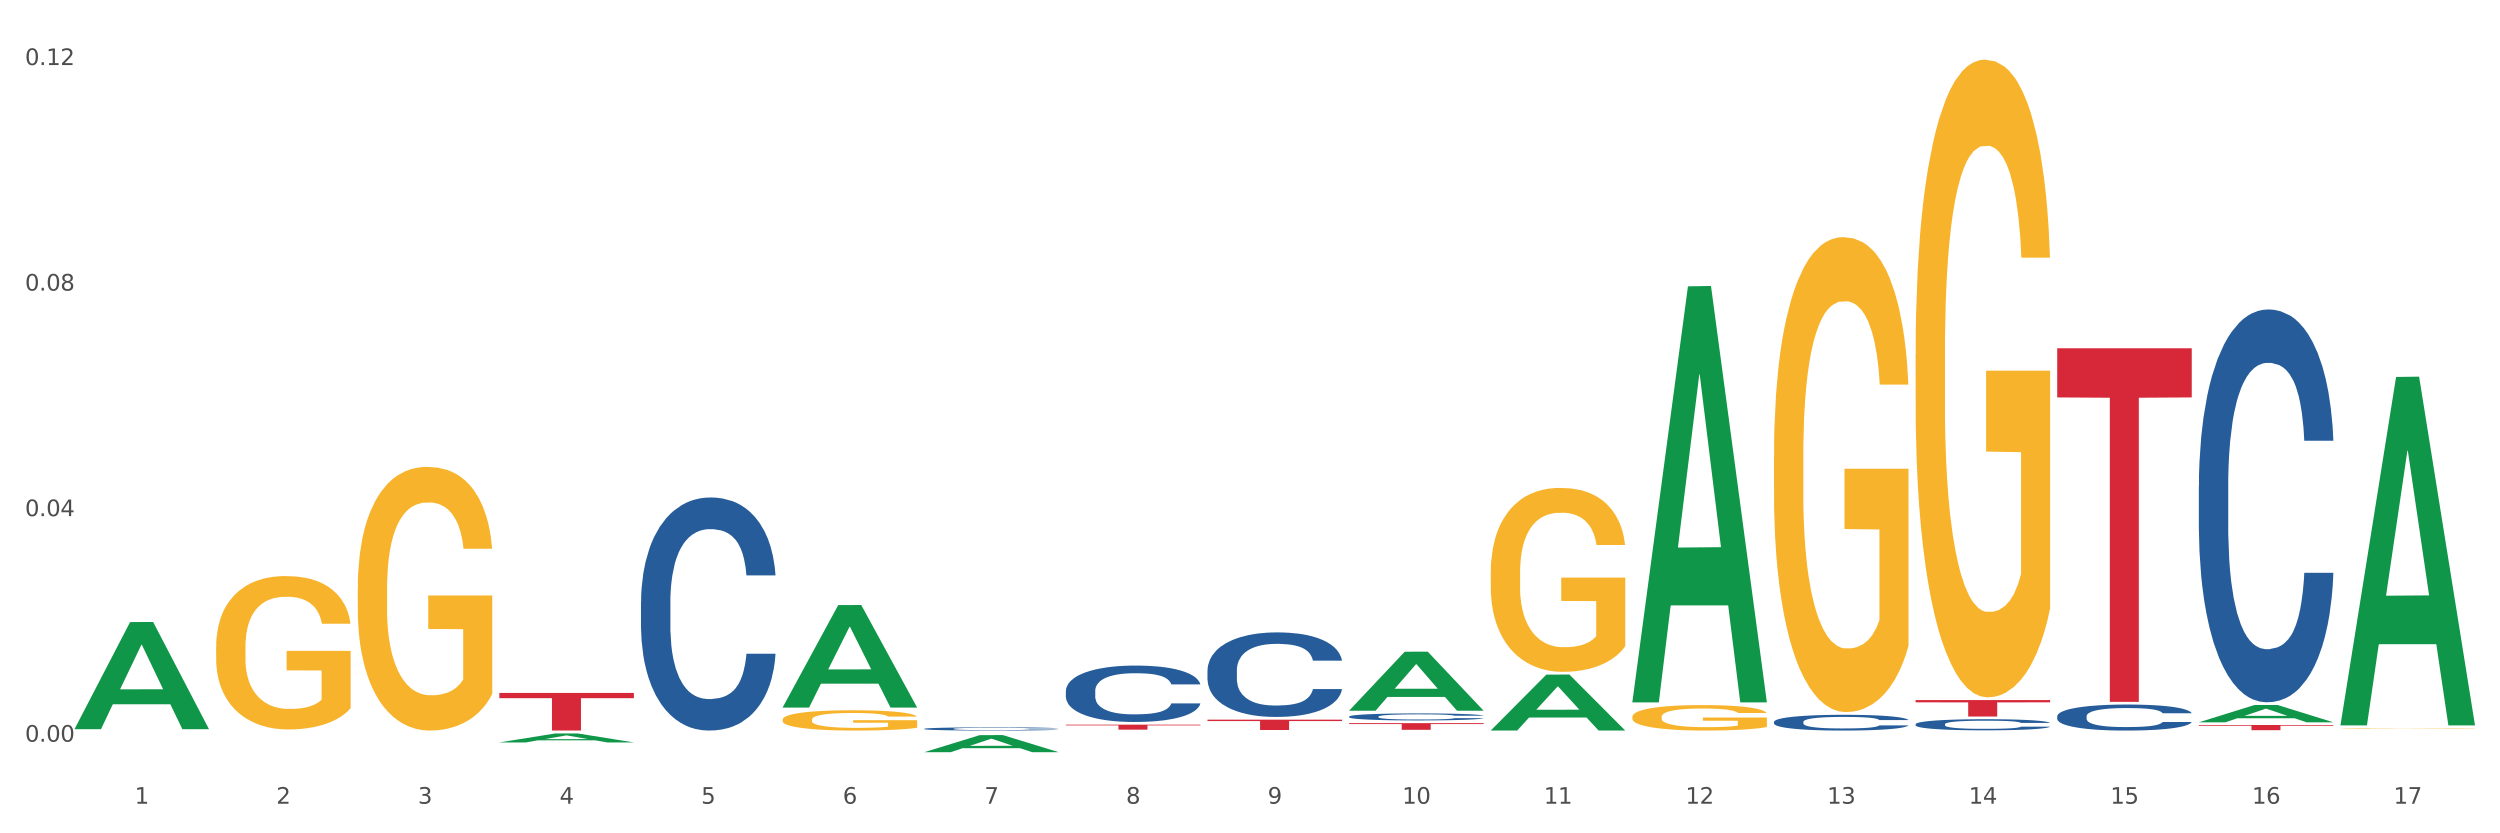
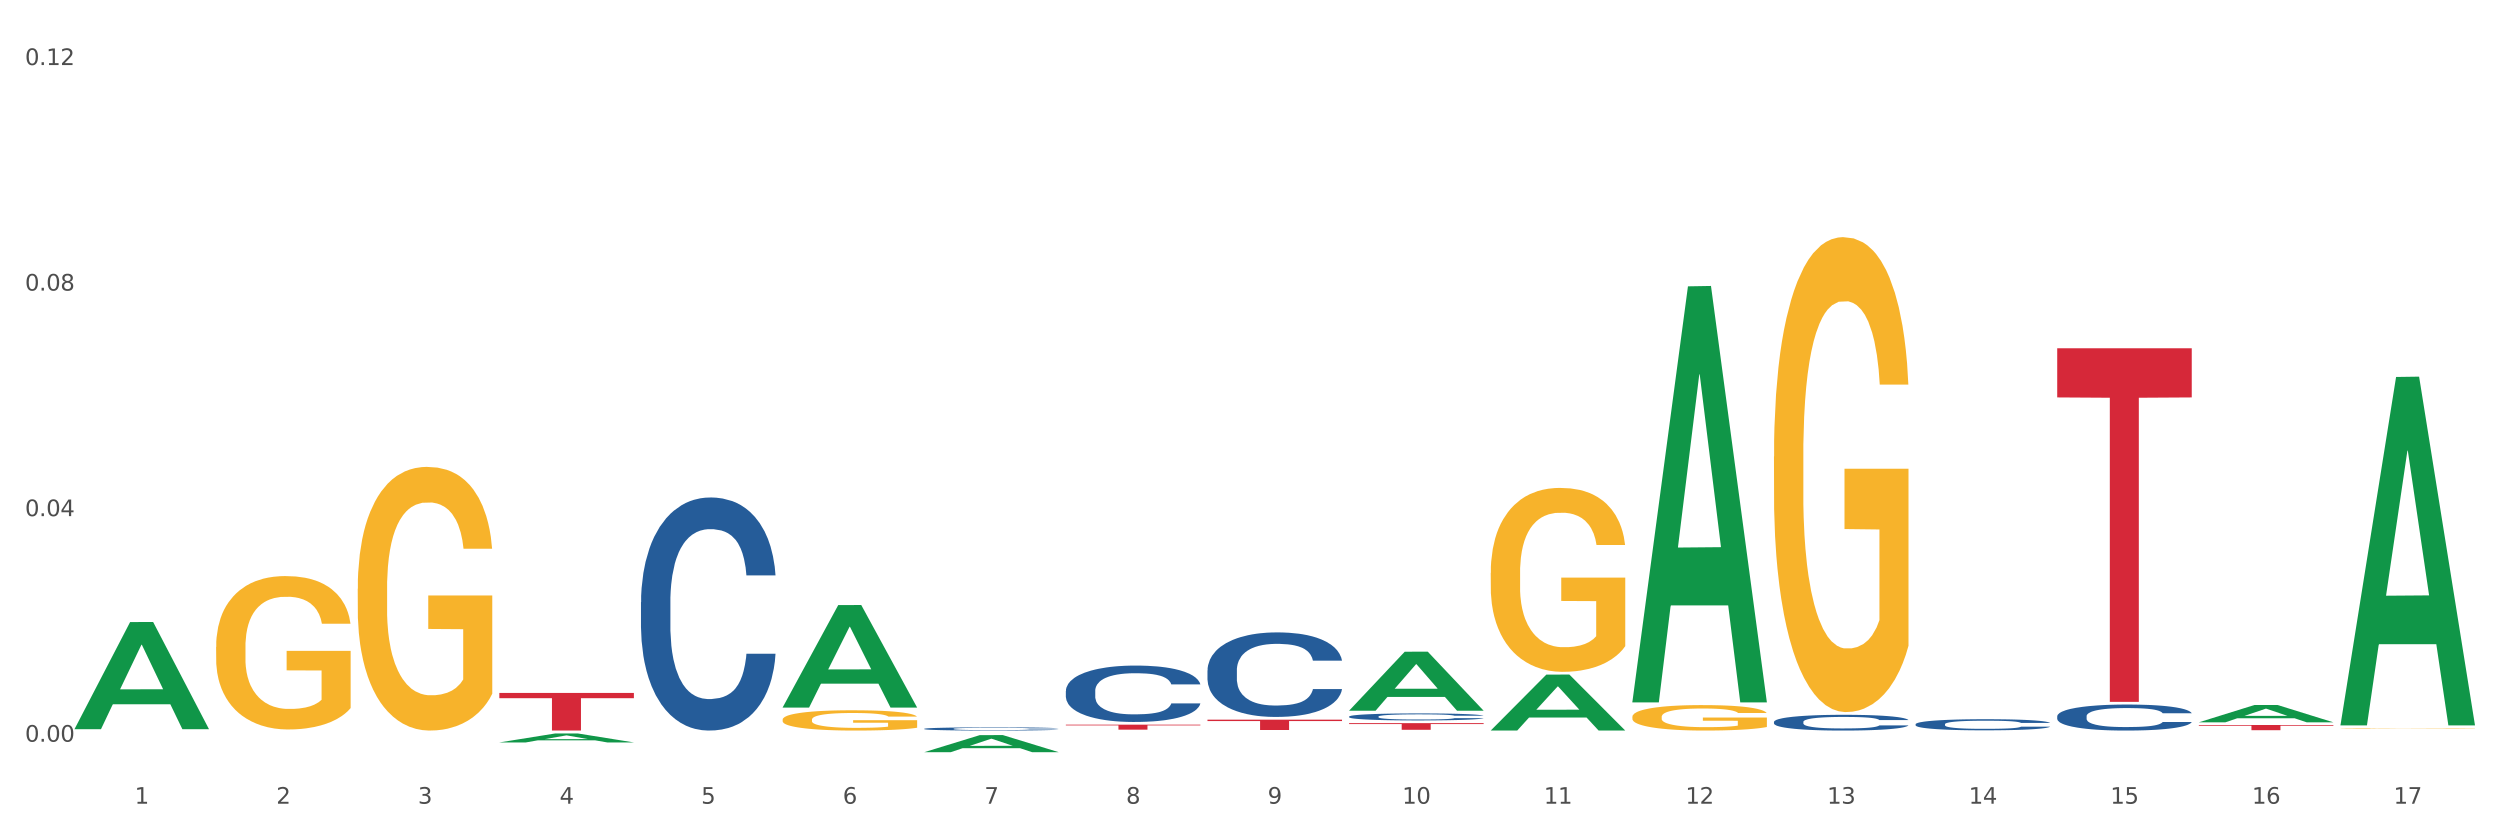
<svg xmlns="http://www.w3.org/2000/svg" xmlns:xlink="http://www.w3.org/1999/xlink" width="1080pt" height="360pt" viewBox="0 0 1080 360" version="1.1">
  <rect x="0" y="0" width="1080" height="360" fill="#333333" stroke="none" />
  <defs>
    <style type="text/css">*{stroke-linejoin: round; stroke-linecap: butt}</style>
  </defs>
  <g id="figure_1">
    <g id="patch_1">
      <path d="M 0 360  L 1080 360  L 1080 0  L 0 0  z " style="fill: #ffffff; stroke: #ffffff; stroke-linejoin: miter" />
    </g>
    <g id="axes_1">
      <g id="matplotlib.axis_1">
        <g id="xtick_1">
          <g id="text_1">
            <g style="fill: #4d4d4d" transform="translate(58.182 347.204) scale(0.096 -0.096)">
              <defs>
                <path id="DejaVuSans-31" d="M 794 531  L 1825 531  L 1825 4091  L 703 3866  L 703 4441  L 1819 4666  L 2450 4666  L 2450 531  L 3481 531  L 3481 0  L 794 0  L 794 531  z " transform="scale(0.016)" />
              </defs>
              <use xlink:href="#DejaVuSans-31" />
            </g>
          </g>
        </g>
        <g id="xtick_2">
          <g id="text_2">
            <g style="fill: #4d4d4d" transform="translate(119.364 347.204) scale(0.096 -0.096)">
              <defs>
                <path id="DejaVuSans-32" d="M 1228 531  L 3431 531  L 3431 0  L 469 0  L 469 531  Q 828 903 1448 1529  Q 2069 2156 2228 2338  Q 2531 2678 2651 2914  Q 2772 3150 2772 3378  Q 2772 3750 2511 3984  Q 2250 4219 1831 4219  Q 1534 4219 1204 4116  Q 875 4013 500 3803  L 500 4441  Q 881 4594 1212 4672  Q 1544 4750 1819 4750  Q 2544 4750 2975 4387  Q 3406 4025 3406 3419  Q 3406 3131 3298 2873  Q 3191 2616 2906 2266  Q 2828 2175 2409 1742  Q 1991 1309 1228 531  z " transform="scale(0.016)" />
              </defs>
              <use xlink:href="#DejaVuSans-32" />
            </g>
          </g>
        </g>
        <g id="xtick_3">
          <g id="text_3">
            <g style="fill: #4d4d4d" transform="translate(180.545 347.204) scale(0.096 -0.096)">
              <defs>
                <path id="DejaVuSans-33" d="M 2597 2516  Q 3050 2419 3304 2112  Q 3559 1806 3559 1356  Q 3559 666 3084 287  Q 2609 -91 1734 -91  Q 1441 -91 1130 -33  Q 819 25 488 141  L 488 750  Q 750 597 1062 519  Q 1375 441 1716 441  Q 2309 441 2620 675  Q 2931 909 2931 1356  Q 2931 1769 2642 2001  Q 2353 2234 1838 2234  L 1294 2234  L 1294 2753  L 1863 2753  Q 2328 2753 2575 2939  Q 2822 3125 2822 3475  Q 2822 3834 2567 4026  Q 2313 4219 1838 4219  Q 1578 4219 1281 4162  Q 984 4106 628 3988  L 628 4550  Q 988 4650 1302 4700  Q 1616 4750 1894 4750  Q 2613 4750 3031 4423  Q 3450 4097 3450 3541  Q 3450 3153 3228 2886  Q 3006 2619 2597 2516  z " transform="scale(0.016)" />
              </defs>
              <use xlink:href="#DejaVuSans-33" />
            </g>
          </g>
        </g>
        <g id="xtick_4">
          <g id="text_4">
            <g style="fill: #4d4d4d" transform="translate(241.726 347.204) scale(0.096 -0.096)">
              <defs>
                <path id="DejaVuSans-34" d="M 2419 4116  L 825 1625  L 2419 1625  L 2419 4116  z M 2253 4666  L 3047 4666  L 3047 1625  L 3713 1625  L 3713 1100  L 3047 1100  L 3047 0  L 2419 0  L 2419 1100  L 313 1100  L 313 1709  L 2253 4666  z " transform="scale(0.016)" />
              </defs>
              <use xlink:href="#DejaVuSans-34" />
            </g>
          </g>
        </g>
        <g id="xtick_5">
          <g id="text_5">
            <g style="fill: #4d4d4d" transform="translate(302.908 347.204) scale(0.096 -0.096)">
              <defs>
                <path id="DejaVuSans-35" d="M 691 4666  L 3169 4666  L 3169 4134  L 1269 4134  L 1269 2991  Q 1406 3038 1543 3061  Q 1681 3084 1819 3084  Q 2600 3084 3056 2656  Q 3513 2228 3513 1497  Q 3513 744 3044 326  Q 2575 -91 1722 -91  Q 1428 -91 1123 -41  Q 819 9 494 109  L 494 744  Q 775 591 1075 516  Q 1375 441 1709 441  Q 2250 441 2565 725  Q 2881 1009 2881 1497  Q 2881 1984 2565 2268  Q 2250 2553 1709 2553  Q 1456 2553 1204 2497  Q 953 2441 691 2322  L 691 4666  z " transform="scale(0.016)" />
              </defs>
              <use xlink:href="#DejaVuSans-35" />
            </g>
          </g>
        </g>
        <g id="xtick_6">
          <g id="text_6">
            <g style="fill: #4d4d4d" transform="translate(364.089 347.204) scale(0.096 -0.096)">
              <defs>
                <path id="DejaVuSans-36" d="M 2113 2584  Q 1688 2584 1439 2293  Q 1191 2003 1191 1497  Q 1191 994 1439 701  Q 1688 409 2113 409  Q 2538 409 2786 701  Q 3034 994 3034 1497  Q 3034 2003 2786 2293  Q 2538 2584 2113 2584  z M 3366 4563  L 3366 3988  Q 3128 4100 2886 4159  Q 2644 4219 2406 4219  Q 1781 4219 1451 3797  Q 1122 3375 1075 2522  Q 1259 2794 1537 2939  Q 1816 3084 2150 3084  Q 2853 3084 3261 2657  Q 3669 2231 3669 1497  Q 3669 778 3244 343  Q 2819 -91 2113 -91  Q 1303 -91 875 529  Q 447 1150 447 2328  Q 447 3434 972 4092  Q 1497 4750 2381 4750  Q 2619 4750 2861 4703  Q 3103 4656 3366 4563  z " transform="scale(0.016)" />
              </defs>
              <use xlink:href="#DejaVuSans-36" />
            </g>
          </g>
        </g>
        <g id="xtick_7">
          <g id="text_7">
            <g style="fill: #4d4d4d" transform="translate(425.271 347.204) scale(0.096 -0.096)">
              <defs>
                <path id="DejaVuSans-37" d="M 525 4666  L 3525 4666  L 3525 4397  L 1831 0  L 1172 0  L 2766 4134  L 525 4134  L 525 4666  z " transform="scale(0.016)" />
              </defs>
              <use xlink:href="#DejaVuSans-37" />
            </g>
          </g>
        </g>
        <g id="xtick_8">
          <g id="text_8">
            <g style="fill: #4d4d4d" transform="translate(486.452 347.204) scale(0.096 -0.096)">
              <defs>
                <path id="DejaVuSans-38" d="M 2034 2216  Q 1584 2216 1326 1975  Q 1069 1734 1069 1313  Q 1069 891 1326 650  Q 1584 409 2034 409  Q 2484 409 2743 651  Q 3003 894 3003 1313  Q 3003 1734 2745 1975  Q 2488 2216 2034 2216  z M 1403 2484  Q 997 2584 770 2862  Q 544 3141 544 3541  Q 544 4100 942 4425  Q 1341 4750 2034 4750  Q 2731 4750 3128 4425  Q 3525 4100 3525 3541  Q 3525 3141 3298 2862  Q 3072 2584 2669 2484  Q 3125 2378 3379 2068  Q 3634 1759 3634 1313  Q 3634 634 3220 271  Q 2806 -91 2034 -91  Q 1263 -91 848 271  Q 434 634 434 1313  Q 434 1759 690 2068  Q 947 2378 1403 2484  z M 1172 3481  Q 1172 3119 1398 2916  Q 1625 2713 2034 2713  Q 2441 2713 2670 2916  Q 2900 3119 2900 3481  Q 2900 3844 2670 4047  Q 2441 4250 2034 4250  Q 1625 4250 1398 4047  Q 1172 3844 1172 3481  z " transform="scale(0.016)" />
              </defs>
              <use xlink:href="#DejaVuSans-38" />
            </g>
          </g>
        </g>
        <g id="xtick_9">
          <g id="text_9">
            <g style="fill: #4d4d4d" transform="translate(547.634 347.204) scale(0.096 -0.096)">
              <defs>
                <path id="DejaVuSans-39" d="M 703 97  L 703 672  Q 941 559 1184 500  Q 1428 441 1663 441  Q 2288 441 2617 861  Q 2947 1281 2994 2138  Q 2813 1869 2534 1725  Q 2256 1581 1919 1581  Q 1219 1581 811 2004  Q 403 2428 403 3163  Q 403 3881 828 4315  Q 1253 4750 1959 4750  Q 2769 4750 3195 4129  Q 3622 3509 3622 2328  Q 3622 1225 3098 567  Q 2575 -91 1691 -91  Q 1453 -91 1209 -44  Q 966 3 703 97  z M 1959 2075  Q 2384 2075 2632 2365  Q 2881 2656 2881 3163  Q 2881 3666 2632 3958  Q 2384 4250 1959 4250  Q 1534 4250 1286 3958  Q 1038 3666 1038 3163  Q 1038 2656 1286 2365  Q 1534 2075 1959 2075  z " transform="scale(0.016)" />
              </defs>
              <use xlink:href="#DejaVuSans-39" />
            </g>
          </g>
        </g>
        <g id="xtick_10">
          <g id="text_10">
            <g style="fill: #4d4d4d" transform="translate(605.761 347.204) scale(0.096 -0.096)">
              <defs>
                <path id="DejaVuSans-30" d="M 2034 4250  Q 1547 4250 1301 3770  Q 1056 3291 1056 2328  Q 1056 1369 1301 889  Q 1547 409 2034 409  Q 2525 409 2770 889  Q 3016 1369 3016 2328  Q 3016 3291 2770 3770  Q 2525 4250 2034 4250  z M 2034 4750  Q 2819 4750 3233 4129  Q 3647 3509 3647 2328  Q 3647 1150 3233 529  Q 2819 -91 2034 -91  Q 1250 -91 836 529  Q 422 1150 422 2328  Q 422 3509 836 4129  Q 1250 4750 2034 4750  z " transform="scale(0.016)" />
              </defs>
              <use xlink:href="#DejaVuSans-31" />
              <use xlink:href="#DejaVuSans-30" transform="translate(63.623 0)" />
            </g>
          </g>
        </g>
        <g id="xtick_11">
          <g id="text_11">
            <g style="fill: #4d4d4d" transform="translate(666.942 347.204) scale(0.096 -0.096)">
              <use xlink:href="#DejaVuSans-31" />
              <use xlink:href="#DejaVuSans-31" transform="translate(63.623 0)" />
            </g>
          </g>
        </g>
        <g id="xtick_12">
          <g id="text_12">
            <g style="fill: #4d4d4d" transform="translate(728.124 347.204) scale(0.096 -0.096)">
              <use xlink:href="#DejaVuSans-31" />
              <use xlink:href="#DejaVuSans-32" transform="translate(63.623 0)" />
            </g>
          </g>
        </g>
        <g id="xtick_13">
          <g id="text_13">
            <g style="fill: #4d4d4d" transform="translate(789.305 347.204) scale(0.096 -0.096)">
              <use xlink:href="#DejaVuSans-31" />
              <use xlink:href="#DejaVuSans-33" transform="translate(63.623 0)" />
            </g>
          </g>
        </g>
        <g id="xtick_14">
          <g id="text_14">
            <g style="fill: #4d4d4d" transform="translate(850.487 347.204) scale(0.096 -0.096)">
              <use xlink:href="#DejaVuSans-31" />
              <use xlink:href="#DejaVuSans-34" transform="translate(63.623 0)" />
            </g>
          </g>
        </g>
        <g id="xtick_15">
          <g id="text_15">
            <g style="fill: #4d4d4d" transform="translate(911.668 347.204) scale(0.096 -0.096)">
              <use xlink:href="#DejaVuSans-31" />
              <use xlink:href="#DejaVuSans-35" transform="translate(63.623 0)" />
            </g>
          </g>
        </g>
        <g id="xtick_16">
          <g id="text_16">
            <g style="fill: #4d4d4d" transform="translate(972.849 347.204) scale(0.096 -0.096)">
              <use xlink:href="#DejaVuSans-31" />
              <use xlink:href="#DejaVuSans-36" transform="translate(63.623 0)" />
            </g>
          </g>
        </g>
        <g id="xtick_17">
          <g id="text_17">
            <g style="fill: #4d4d4d" transform="translate(1034.031 347.204) scale(0.096 -0.096)">
              <use xlink:href="#DejaVuSans-31" />
              <use xlink:href="#DejaVuSans-37" transform="translate(63.623 0)" />
            </g>
          </g>
        </g>
        <g id="xtick_18" />
        <g id="xtick_19" />
        <g id="xtick_20" />
        <g id="xtick_21" />
        <g id="xtick_22" />
        <g id="xtick_23" />
        <g id="xtick_24" />
        <g id="xtick_25" />
        <g id="xtick_26" />
        <g id="xtick_27" />
        <g id="xtick_28" />
        <g id="xtick_29" />
        <g id="xtick_30" />
        <g id="xtick_31" />
        <g id="xtick_32" />
        <g id="xtick_33" />
      </g>
      <g id="matplotlib.axis_2">
        <g id="ytick_1">
          <g id="text_18">
            <g style="fill: #4d4d4d" transform="translate(10.8 320.417) scale(0.096 -0.096)">
              <defs>
                <path id="DejaVuSans-2e" d="M 684 794  L 1344 794  L 1344 0  L 684 0  L 684 794  z " transform="scale(0.016)" />
              </defs>
              <use xlink:href="#DejaVuSans-30" />
              <use xlink:href="#DejaVuSans-2e" transform="translate(63.623 0)" />
              <use xlink:href="#DejaVuSans-30" transform="translate(95.41 0)" />
              <use xlink:href="#DejaVuSans-30" transform="translate(159.033 0)" />
            </g>
          </g>
        </g>
        <g id="ytick_2">
          <g id="text_19">
            <g style="fill: #4d4d4d" transform="translate(10.8 222.977) scale(0.096 -0.096)">
              <use xlink:href="#DejaVuSans-30" />
              <use xlink:href="#DejaVuSans-2e" transform="translate(63.623 0)" />
              <use xlink:href="#DejaVuSans-30" transform="translate(95.41 0)" />
              <use xlink:href="#DejaVuSans-34" transform="translate(159.033 0)" />
            </g>
          </g>
        </g>
        <g id="ytick_3">
          <g id="text_20">
            <g style="fill: #4d4d4d" transform="translate(10.8 125.537) scale(0.096 -0.096)">
              <use xlink:href="#DejaVuSans-30" />
              <use xlink:href="#DejaVuSans-2e" transform="translate(63.623 0)" />
              <use xlink:href="#DejaVuSans-30" transform="translate(95.41 0)" />
              <use xlink:href="#DejaVuSans-38" transform="translate(159.033 0)" />
            </g>
          </g>
        </g>
        <g id="ytick_4">
          <g id="text_21">
            <g style="fill: #4d4d4d" transform="translate(10.8 28.098) scale(0.096 -0.096)">
              <use xlink:href="#DejaVuSans-30" />
              <use xlink:href="#DejaVuSans-2e" transform="translate(63.623 0)" />
              <use xlink:href="#DejaVuSans-31" transform="translate(95.41 0)" />
              <use xlink:href="#DejaVuSans-32" transform="translate(159.033 0)" />
            </g>
          </g>
        </g>
        <g id="ytick_5" />
        <g id="ytick_6" />
        <g id="ytick_7" />
      </g>
      <g id="PolyCollection_1">
        <path d="M 32.175 314.941  L 32.235 314.898  L 56.203 268.734  L 66.15 268.691  L 90.297 315.028  L 78.793 315.028  L 73.58 304.238  L 48.833 304.238  L 48.653 304.412  L 43.62 315.028  L 32.175 315.028  L 32.175 314.941  L 51.949 297.799  L 70.464 297.755  L 61.296 278.567  L 61.176 278.48  L 61.056 278.611  L 51.889 297.755  L 51.949 297.799  L 32.175 314.941  z " clip-path="url(#p1aa90ba871)" style="fill: #109648" />
        <path d="M 643.989 247.494  L 644.058 247.422  L 644.058 244.809  L 644.195 242.559  L 644.881 237.116  L 645.911 232.617  L 646.665 230.222  L 647.42 228.262  L 648.312 226.303  L 649.41 224.271  L 651.4 221.295  L 652.635 219.771  L 654.145 218.174  L 656.89 215.852  L 658.88 214.546  L 660.939 213.457  L 664.301 212.151  L 666.497 211.57  L 668.83 211.135  L 671.644 210.845  L 673.771 210.772  L 678.437 210.99  L 682.417 211.643  L 684.339 212.151  L 686.809 213.022  L 688.113 213.602  L 690.24 214.763  L 692.436 216.288  L 693.946 217.594  L 696.21 220.061  L 697.926 222.529  L 699.504 225.577  L 700.327 227.682  L 700.945 229.641  L 701.494 231.891  L 702.043 235.447  L 689.691 235.447  L 689.211 232.907  L 688.456 230.512  L 687.358 228.19  L 686.397 226.738  L 684.75 224.924  L 683.241 223.763  L 681.662 222.892  L 679.741 222.166  L 678.231 221.803  L 676.104 221.513  L 671.918 221.585  L 669.105 222.166  L 667.183 222.892  L 665.948 223.545  L 664.85 224.271  L 663.615 225.287  L 662.174 226.811  L 661.145 228.19  L 660.115 229.931  L 659.292 231.673  L 658.537 233.705  L 657.919 235.882  L 657.439 238.132  L 657.027 240.89  L 656.684 245.462  L 656.684 255.405  L 656.821 257.654  L 657.164 260.63  L 657.576 262.88  L 658.262 265.565  L 658.88 267.379  L 660.047 269.992  L 661.35 272.169  L 662.38 273.548  L 663.409 274.709  L 665.193 276.306  L 667.183 277.612  L 668.899 278.411  L 671.232 279.136  L 672.81 279.427  L 674.183 279.572  L 677.545 279.572  L 679.947 279.354  L 682.623 278.846  L 684.682 278.193  L 686.397 277.395  L 688.319 276.088  L 689.554 274.854  L 689.554 259.687  L 674.457 259.614  L 674.457 249.526  L 702.112 249.526  L 702.112 279.136  L 700.945 280.66  L 699.641 282.039  L 698.269 283.273  L 696.21 284.797  L 693.74 286.248  L 691.544 287.265  L 689.211 288.135  L 686.466 288.934  L 682.898 289.659  L 680.702 289.95  L 677.957 290.167  L 674.732 290.24  L 671.918 290.095  L 669.173 289.732  L 666.291 289.079  L 663.478 288.135  L 661.35 287.192  L 659.223 286.031  L 656.959 284.507  L 655.174 283.055  L 653.802 281.749  L 652.292 280.08  L 650.645 277.903  L 649.41 275.943  L 648.312 273.911  L 647.146 271.298  L 646.322 269.049  L 645.499 266.218  L 645.018 264.114  L 644.47 260.848  L 644.058 256.276  L 643.989 247.494  z " clip-path="url(#p1aa90ba871)" style="fill: #f7b32b" />
        <path d="M 705.171 309.684  L 705.239 309.674  L 705.239 309.312  L 705.376 309.001  L 706.063 308.247  L 707.092 307.623  L 707.847 307.292  L 708.602 307.02  L 709.494 306.749  L 710.592 306.467  L 712.582 306.055  L 713.817 305.844  L 715.327 305.623  L 718.071 305.301  L 720.061 305.12  L 722.12 304.969  L 725.483 304.789  L 727.678 304.708  L 730.012 304.648  L 732.825 304.608  L 734.952 304.598  L 739.619 304.628  L 743.599 304.718  L 745.52 304.789  L 747.99 304.909  L 749.294 304.99  L 751.421 305.15  L 753.617 305.362  L 755.127 305.543  L 757.391 305.884  L 759.107 306.226  L 760.685 306.648  L 761.509 306.94  L 762.126 307.211  L 762.675 307.523  L 763.224 308.016  L 750.872 308.016  L 750.392 307.664  L 749.637 307.332  L 748.539 307.01  L 747.579 306.809  L 745.932 306.558  L 744.422 306.397  L 742.844 306.276  L 740.922 306.176  L 739.413 306.126  L 737.285 306.085  L 733.099 306.095  L 730.286 306.176  L 728.365 306.276  L 727.129 306.367  L 726.031 306.467  L 724.796 306.608  L 723.355 306.819  L 722.326 307.01  L 721.297 307.251  L 720.473 307.493  L 719.718 307.774  L 719.101 308.076  L 718.62 308.387  L 718.209 308.769  L 717.866 309.403  L 717.866 310.78  L 718.003 311.092  L 718.346 311.504  L 718.758 311.816  L 719.444 312.187  L 720.061 312.439  L 721.228 312.801  L 722.532 313.102  L 723.561 313.293  L 724.59 313.454  L 726.375 313.675  L 728.365 313.856  L 730.08 313.967  L 732.413 314.067  L 733.992 314.108  L 735.364 314.128  L 738.726 314.128  L 741.128 314.098  L 743.804 314.027  L 745.863 313.937  L 747.579 313.826  L 749.5 313.645  L 750.735 313.474  L 750.735 311.373  L 735.638 311.363  L 735.638 309.966  L 763.293 309.966  L 763.293 314.067  L 762.126 314.278  L 760.823 314.469  L 759.45 314.64  L 757.391 314.851  L 754.921 315.053  L 752.725 315.193  L 750.392 315.314  L 747.647 315.424  L 744.079 315.525  L 741.883 315.565  L 739.138 315.595  L 735.913 315.605  L 733.099 315.585  L 730.355 315.535  L 727.473 315.445  L 724.659 315.314  L 722.532 315.183  L 720.405 315.022  L 718.14 314.811  L 716.356 314.61  L 714.983 314.429  L 713.474 314.198  L 711.827 313.896  L 710.592 313.625  L 709.494 313.344  L 708.327 312.982  L 707.504 312.67  L 706.68 312.278  L 706.2 311.986  L 705.651 311.534  L 705.239 310.901  L 705.171 309.684  z " clip-path="url(#p1aa90ba871)" style="fill: #f7b32b" />
        <path d="M 766.352 197.252  L 766.421 197.065  L 766.421 190.319  L 766.558 184.509  L 767.244 170.455  L 768.273 158.837  L 769.028 152.653  L 769.783 147.593  L 770.675 142.533  L 771.773 137.286  L 773.763 129.603  L 774.998 125.668  L 776.508 121.545  L 779.253 115.549  L 781.243 112.176  L 783.301 109.365  L 786.664 105.992  L 788.86 104.493  L 791.193 103.368  L 794.006 102.619  L 796.134 102.431  L 800.8 102.993  L 804.78 104.68  L 806.701 105.992  L 809.172 108.24  L 810.476 109.74  L 812.603 112.738  L 814.799 116.673  L 816.308 120.046  L 818.573 126.418  L 820.288 132.789  L 821.867 140.659  L 822.69 146.094  L 823.308 151.153  L 823.857 156.963  L 824.406 166.145  L 812.054 166.145  L 811.574 159.586  L 810.819 153.402  L 809.721 147.406  L 808.76 143.658  L 807.113 138.973  L 805.603 135.975  L 804.025 133.726  L 802.104 131.852  L 800.594 130.915  L 798.467 130.165  L 794.281 130.353  L 791.467 131.852  L 789.546 133.726  L 788.311 135.412  L 787.213 137.286  L 785.978 139.91  L 784.537 143.845  L 783.507 147.406  L 782.478 151.903  L 781.655 156.4  L 780.9 161.647  L 780.282 167.269  L 779.802 173.078  L 779.39 180.199  L 779.047 192.005  L 779.047 217.678  L 779.184 223.487  L 779.527 231.17  L 779.939 236.979  L 780.625 243.913  L 781.243 248.598  L 782.409 255.344  L 783.713 260.966  L 784.743 264.526  L 785.772 267.524  L 787.556 271.647  L 789.546 275.02  L 791.262 277.082  L 793.595 278.955  L 795.173 279.705  L 796.545 280.08  L 799.908 280.08  L 802.31 279.518  L 804.986 278.206  L 807.044 276.519  L 808.76 274.458  L 810.681 271.085  L 811.917 267.899  L 811.917 228.734  L 796.82 228.547  L 796.82 202.499  L 824.474 202.499  L 824.474 278.955  L 823.308 282.891  L 822.004 286.451  L 820.632 289.637  L 818.573 293.572  L 816.103 297.32  L 813.907 299.943  L 811.574 302.192  L 808.829 304.254  L 805.26 306.127  L 803.064 306.877  L 800.32 307.439  L 797.094 307.627  L 794.281 307.252  L 791.536 306.315  L 788.654 304.628  L 785.84 302.192  L 783.713 299.756  L 781.586 296.758  L 779.321 292.823  L 777.537 289.075  L 776.165 285.702  L 774.655 281.392  L 773.008 275.77  L 771.773 270.71  L 770.675 265.463  L 769.509 258.717  L 768.685 252.908  L 767.862 245.599  L 767.381 240.165  L 766.832 231.732  L 766.421 219.927  L 766.352 197.252  z " clip-path="url(#p1aa90ba871)" style="fill: #f7b32b" />
        <path d="M 949.896 313.213  L 1008.019 313.213  L 1008.019 313.524  L 985.155 313.526  L 985.155 315.448  L 972.622 315.448  L 972.622 313.526  L 949.896 313.524  L 949.896 313.216  L 949.896 313.213  z " clip-path="url(#p1aa90ba871)" style="fill: #d62839" />
        <path d="M 888.715 150.461  L 946.837 150.461  L 946.837 171.686  L 923.974 171.83  L 923.974 303.198  L 911.44 303.198  L 911.44 171.83  L 888.715 171.686  L 888.715 150.604  L 888.715 150.461  z " clip-path="url(#p1aa90ba871)" style="fill: #d62839" />
-         <path d="M 827.533 302.433  L 885.656 302.433  L 885.656 303.419  L 862.792 303.426  L 862.792 309.532  L 850.259 309.532  L 850.259 303.426  L 827.533 303.419  L 827.533 302.439  L 827.533 302.433  z " clip-path="url(#p1aa90ba871)" style="fill: #d62839" />
        <path d="M 582.808 312.396  L 640.93 312.396  L 640.93 312.795  L 618.067 312.798  L 618.067 315.268  L 605.533 315.268  L 605.533 312.798  L 582.808 312.795  L 582.808 312.399  L 582.808 312.396  z " clip-path="url(#p1aa90ba871)" style="fill: #d62839" />
        <path d="M 521.626 310.886  L 579.749 310.886  L 579.749 311.509  L 556.885 311.513  L 556.885 315.364  L 544.352 315.364  L 544.352 311.513  L 521.626 311.509  L 521.626 310.89  L 521.626 310.886  z " clip-path="url(#p1aa90ba871)" style="fill: #d62839" />
        <path d="M 460.445 313.06  L 518.567 313.06  L 518.567 313.36  L 495.704 313.362  L 495.704 315.217  L 483.17 315.217  L 483.17 313.362  L 460.445 313.36  L 460.445 313.062  L 460.445 313.06  z " clip-path="url(#p1aa90ba871)" style="fill: #d62839" />
-         <path d="M 827.533 153.072  L 827.602 152.821  L 827.602 143.763  L 827.739 135.963  L 828.425 117.093  L 829.455 101.493  L 830.21 93.19  L 830.964 86.397  L 831.857 79.603  L 832.954 72.558  L 834.945 62.242  L 836.18 56.959  L 837.689 51.423  L 840.434 43.372  L 842.424 38.843  L 844.483 35.069  L 847.845 30.54  L 850.041 28.527  L 852.374 27.018  L 855.188 26.011  L 857.315 25.759  L 861.981 26.514  L 865.961 28.779  L 867.883 30.54  L 870.353 33.559  L 871.657 35.572  L 873.784 39.598  L 875.98 44.882  L 877.49 49.41  L 879.754 57.965  L 881.47 66.52  L 883.048 77.087  L 883.872 84.384  L 884.489 91.177  L 885.038 98.977  L 885.587 111.306  L 873.235 111.306  L 872.755 102.499  L 872 94.196  L 870.902 86.145  L 869.941 81.113  L 868.295 74.823  L 866.785 70.797  L 865.207 67.778  L 863.285 65.262  L 861.775 64.004  L 859.648 62.997  L 855.462 63.249  L 852.649 65.262  L 850.727 67.778  L 849.492 70.042  L 848.394 72.558  L 847.159 76.081  L 845.718 81.365  L 844.689 86.145  L 843.659 92.184  L 842.836 98.222  L 842.081 105.267  L 841.464 112.815  L 840.983 120.615  L 840.571 130.176  L 840.228 146.027  L 840.228 180.497  L 840.366 188.297  L 840.709 198.613  L 841.12 206.413  L 841.807 215.722  L 842.424 222.012  L 843.591 231.07  L 844.895 238.619  L 845.924 243.399  L 846.953 247.425  L 848.737 252.96  L 850.727 257.489  L 852.443 260.257  L 854.776 262.773  L 856.354 263.779  L 857.727 264.282  L 861.089 264.282  L 863.491 263.528  L 866.167 261.766  L 868.226 259.502  L 869.941 256.734  L 871.863 252.205  L 873.098 247.928  L 873.098 195.342  L 858.001 195.091  L 858.001 160.117  L 885.656 160.117  L 885.656 262.773  L 884.489 268.056  L 883.185 272.837  L 881.813 277.114  L 879.754 282.398  L 877.284 287.43  L 875.088 290.953  L 872.755 293.972  L 870.01 296.74  L 866.442 299.256  L 864.246 300.262  L 861.501 301.017  L 858.276 301.268  L 855.462 300.765  L 852.717 299.507  L 849.835 297.243  L 847.022 293.972  L 844.895 290.701  L 842.767 286.675  L 840.503 281.392  L 838.719 276.359  L 837.346 271.831  L 835.837 266.044  L 834.19 258.495  L 832.954 251.702  L 831.857 244.657  L 830.69 235.599  L 829.867 227.799  L 829.043 217.987  L 828.563 210.69  L 828.014 199.368  L 827.602 183.517  L 827.533 153.072  z " clip-path="url(#p1aa90ba871)" style="fill: #f7b32b" />
        <path d="M 1011.078 314.648  L 1011.146 314.648  L 1011.146 314.64  L 1011.284 314.632  L 1011.97 314.615  L 1012.999 314.6  L 1013.754 314.593  L 1014.509 314.586  L 1015.401 314.58  L 1016.499 314.573  L 1018.489 314.564  L 1019.724 314.559  L 1021.234 314.554  L 1023.978 314.546  L 1025.969 314.542  L 1028.027 314.539  L 1031.39 314.534  L 1033.585 314.532  L 1035.919 314.531  L 1038.732 314.53  L 1040.859 314.53  L 1045.526 314.531  L 1049.506 314.533  L 1051.427 314.534  L 1053.897 314.537  L 1055.201 314.539  L 1057.328 314.543  L 1059.524 314.548  L 1061.034 314.552  L 1063.299 314.56  L 1065.014 314.568  L 1066.592 314.578  L 1067.416 314.584  L 1068.033 314.591  L 1068.582 314.598  L 1069.131 314.609  L 1056.78 314.609  L 1056.299 314.601  L 1055.544 314.593  L 1054.446 314.586  L 1053.486 314.581  L 1051.839 314.575  L 1050.329 314.572  L 1048.751 314.569  L 1046.829 314.567  L 1045.32 314.565  L 1043.192 314.564  L 1039.007 314.565  L 1036.193 314.567  L 1034.272 314.569  L 1033.037 314.571  L 1031.939 314.573  L 1030.703 314.577  L 1029.262 314.582  L 1028.233 314.586  L 1027.204 314.592  L 1026.38 314.597  L 1025.625 314.604  L 1025.008 314.611  L 1024.527 314.618  L 1024.116 314.627  L 1023.773 314.642  L 1023.773 314.674  L 1023.91 314.681  L 1024.253 314.691  L 1024.665 314.698  L 1025.351 314.706  L 1025.969 314.712  L 1027.135 314.721  L 1028.439 314.728  L 1029.468 314.732  L 1030.498 314.736  L 1032.282 314.741  L 1034.272 314.745  L 1035.987 314.748  L 1038.32 314.75  L 1039.899 314.751  L 1041.271 314.752  L 1044.634 314.752  L 1047.035 314.751  L 1049.712 314.749  L 1051.77 314.747  L 1053.486 314.745  L 1055.407 314.74  L 1056.642 314.736  L 1056.642 314.687  L 1041.546 314.687  L 1041.546 314.655  L 1069.2 314.655  L 1069.2 314.75  L 1068.033 314.755  L 1066.73 314.76  L 1065.357 314.763  L 1063.299 314.768  L 1060.828 314.773  L 1058.632 314.776  L 1056.299 314.779  L 1053.554 314.782  L 1049.986 314.784  L 1047.79 314.785  L 1045.045 314.786  L 1041.82 314.786  L 1039.007 314.785  L 1036.262 314.784  L 1033.38 314.782  L 1030.566 314.779  L 1028.439 314.776  L 1026.312 314.772  L 1024.047 314.767  L 1022.263 314.763  L 1020.891 314.759  L 1019.381 314.753  L 1017.734 314.746  L 1016.499 314.74  L 1015.401 314.733  L 1014.234 314.725  L 1013.411 314.718  L 1012.587 314.709  L 1012.107 314.702  L 1011.558 314.691  L 1011.146 314.677  L 1011.078 314.648  z " clip-path="url(#p1aa90ba871)" style="fill: #f7b32b" />
        <path d="M 93.356 279.487  L 93.425 279.426  L 93.425 277.247  L 93.562 275.371  L 94.248 270.831  L 95.278 267.079  L 96.033 265.081  L 96.787 263.447  L 97.68 261.813  L 98.778 260.118  L 100.768 257.636  L 102.003 256.365  L 103.512 255.034  L 106.257 253.097  L 108.247 252.007  L 110.306 251.099  L 113.668 250.01  L 115.864 249.526  L 118.197 249.162  L 121.011 248.92  L 123.138 248.86  L 127.804 249.041  L 131.784 249.586  L 133.706 250.01  L 136.176 250.736  L 137.48 251.22  L 139.607 252.189  L 141.803 253.46  L 143.313 254.549  L 145.577 256.607  L 147.293 258.665  L 148.871 261.207  L 149.695 262.963  L 150.312 264.597  L 150.861 266.473  L 151.41 269.439  L 139.058 269.439  L 138.578 267.321  L 137.823 265.323  L 136.725 263.386  L 135.764 262.176  L 134.118 260.663  L 132.608 259.694  L 131.03 258.968  L 129.108 258.363  L 127.599 258.06  L 125.471 257.818  L 121.285 257.878  L 118.472 258.363  L 116.55 258.968  L 115.315 259.513  L 114.217 260.118  L 112.982 260.965  L 111.541 262.236  L 110.512 263.386  L 109.482 264.839  L 108.659 266.292  L 107.904 267.987  L 107.287 269.802  L 106.806 271.679  L 106.394 273.979  L 106.051 277.792  L 106.051 286.084  L 106.189 287.961  L 106.532 290.442  L 106.943 292.319  L 107.63 294.558  L 108.247 296.071  L 109.414 298.25  L 110.718 300.066  L 111.747 301.216  L 112.776 302.185  L 114.56 303.516  L 116.55 304.606  L 118.266 305.271  L 120.599 305.877  L 122.177 306.119  L 123.55 306.24  L 126.912 306.24  L 129.314 306.058  L 131.99 305.635  L 134.049 305.09  L 135.764 304.424  L 137.686 303.335  L 138.921 302.306  L 138.921 289.655  L 123.824 289.595  L 123.824 281.182  L 151.479 281.182  L 151.479 305.877  L 150.312 307.148  L 149.008 308.298  L 147.636 309.327  L 145.577 310.598  L 143.107 311.808  L 140.911 312.656  L 138.578 313.382  L 135.833 314.048  L 132.265 314.653  L 130.069 314.895  L 127.324 315.077  L 124.099 315.137  L 121.285 315.016  L 118.54 314.714  L 115.658 314.169  L 112.845 313.382  L 110.718 312.595  L 108.59 311.627  L 106.326 310.356  L 104.542 309.145  L 103.169 308.056  L 101.66 306.664  L 100.013 304.848  L 98.778 303.214  L 97.68 301.519  L 96.513 299.34  L 95.69 297.463  L 94.866 295.103  L 94.386 293.348  L 93.837 290.624  L 93.425 286.811  L 93.356 279.487  z " clip-path="url(#p1aa90ba871)" style="fill: #f7b32b" />
        <path d="M 276.901 260.151  L 276.969 260.059  L 276.969 257.484  L 277.175 253.989  L 277.931 247.551  L 278.893 242.677  L 280.542 236.976  L 281.435 234.584  L 282.603 231.917  L 285.008 227.595  L 287.756 223.917  L 289.679 221.893  L 291.122 220.606  L 294.351 218.307  L 296.206 217.295  L 298.13 216.467  L 299.779 215.916  L 302.527 215.272  L 304.725 214.996  L 307.267 214.904  L 309.397 214.996  L 312.214 215.364  L 316.336 216.467  L 317.916 217.111  L 320.046 218.215  L 322.244 219.686  L 324.031 221.158  L 326.092 223.273  L 328.221 226.032  L 330.283 229.526  L 331.725 232.745  L 332.893 236.148  L 333.924 240.286  L 334.679 244.793  L 335.023 248.563  L 322.45 248.563  L 322.107 245.16  L 321.42 241.482  L 320.733 238.999  L 319.977 236.976  L 318.809 234.676  L 317.779 233.205  L 316.061 231.458  L 314.481 230.354  L 313.176 229.71  L 311.595 229.159  L 308.229 228.607  L 305.824 228.607  L 304.313 228.791  L 302.458 229.25  L 300.878 229.894  L 299.023 230.998  L 297.58 232.193  L 296.137 233.757  L 295.313 234.86  L 294.076 236.884  L 293.252 238.539  L 292.153 241.39  L 291.534 243.413  L 290.435 248.655  L 289.954 252.518  L 289.748 255.185  L 289.611 258.127  L 289.611 272.474  L 290.023 278.911  L 290.366 281.67  L 290.916 284.797  L 291.947 288.844  L 293.458 292.798  L 295.038 295.649  L 296.343 297.396  L 297.58 298.684  L 298.817 299.696  L 300.328 300.615  L 301.565 301.167  L 303.42 301.719  L 305.618 301.995  L 307.336 301.995  L 310.84 301.535  L 312.42 301.075  L 313.931 300.431  L 315.58 299.42  L 316.886 298.316  L 317.641 297.488  L 318.878 295.741  L 319.84 293.902  L 320.664 291.787  L 321.214 289.947  L 321.832 287.188  L 322.313 284.062  L 322.45 282.406  L 335.023 282.406  L 334.748 285.717  L 334.267 288.936  L 333.305 293.258  L 332.55 295.741  L 331.382 298.776  L 330.145 301.351  L 328.428 304.202  L 326.847 306.317  L 325.199 308.156  L 323.412 309.812  L 320.183 312.111  L 319.015 312.755  L 316.542 313.858  L 314.618 314.502  L 311.802 315.146  L 308.916 315.513  L 305.893 315.605  L 303.214 315.422  L 300.26 314.87  L 298.405 314.318  L 296.343 313.49  L 293.939 312.203  L 291.672 310.639  L 289.542 308.8  L 287.55 306.685  L 285.695 304.294  L 283.29 300.339  L 281.504 296.477  L 280.198 292.89  L 279.305 289.855  L 278.412 285.993  L 277.931 283.326  L 277.175 276.888  L 276.901 270.911  L 276.901 260.151  z " clip-path="url(#p1aa90ba871)" style="fill: #255c99" />
        <path d="M 399.263 314.839  L 399.332 314.838  L 399.332 314.802  L 399.538 314.754  L 400.294 314.665  L 401.256 314.598  L 402.905 314.519  L 403.798 314.486  L 404.966 314.449  L 407.37 314.389  L 410.118 314.338  L 412.042 314.31  L 413.485 314.292  L 416.714 314.261  L 418.569 314.247  L 420.493 314.235  L 422.141 314.228  L 424.89 314.219  L 427.088 314.215  L 429.63 314.214  L 431.76 314.215  L 434.577 314.22  L 438.699 314.235  L 440.279 314.244  L 442.409 314.259  L 444.607 314.28  L 446.393 314.3  L 448.455 314.329  L 450.584 314.367  L 452.645 314.416  L 454.088 314.46  L 455.256 314.507  L 456.287 314.564  L 457.042 314.627  L 457.386 314.679  L 444.813 314.679  L 444.47 314.632  L 443.783 314.581  L 443.096 314.547  L 442.34 314.519  L 441.172 314.487  L 440.142 314.467  L 438.424 314.442  L 436.844 314.427  L 435.538 314.418  L 433.958 314.411  L 430.592 314.403  L 428.187 314.403  L 426.676 314.406  L 424.821 314.412  L 423.241 314.421  L 421.386 314.436  L 419.943 314.453  L 418.5 314.474  L 417.676 314.489  L 416.439 314.517  L 415.615 314.54  L 414.515 314.58  L 413.897 314.608  L 412.798 314.68  L 412.317 314.734  L 412.111 314.77  L 411.973 314.811  L 411.973 315.009  L 412.386 315.098  L 412.729 315.136  L 413.279 315.18  L 414.309 315.236  L 415.821 315.29  L 417.401 315.33  L 418.706 315.354  L 419.943 315.372  L 421.18 315.386  L 422.691 315.398  L 423.928 315.406  L 425.783 315.414  L 427.981 315.417  L 429.699 315.417  L 433.203 315.411  L 434.783 315.405  L 436.294 315.396  L 437.943 315.382  L 439.248 315.366  L 440.004 315.355  L 441.241 315.331  L 442.203 315.305  L 443.027 315.276  L 443.577 315.251  L 444.195 315.213  L 444.676 315.169  L 444.813 315.147  L 457.386 315.147  L 457.111 315.192  L 456.63 315.237  L 455.668 315.297  L 454.913 315.331  L 453.745 315.373  L 452.508 315.408  L 450.79 315.448  L 449.21 315.477  L 447.561 315.502  L 445.775 315.525  L 442.546 315.557  L 441.378 315.566  L 438.905 315.581  L 436.981 315.59  L 434.164 315.599  L 431.279 315.604  L 428.256 315.605  L 425.577 315.603  L 422.622 315.595  L 420.767 315.588  L 418.706 315.576  L 416.302 315.558  L 414.035 315.537  L 411.905 315.511  L 409.912 315.482  L 408.057 315.449  L 405.653 315.394  L 403.867 315.341  L 402.561 315.291  L 401.668 315.25  L 400.775 315.196  L 400.294 315.159  L 399.538 315.07  L 399.263 314.988  L 399.263 314.839  z " clip-path="url(#p1aa90ba871)" style="fill: #255c99" />
        <path d="M 460.445 298.476  L 460.514 298.453  L 460.514 297.83  L 460.72 296.985  L 461.475 295.427  L 462.437 294.247  L 464.086 292.867  L 464.979 292.289  L 466.147 291.643  L 468.552 290.597  L 471.3 289.707  L 473.224 289.217  L 474.666 288.906  L 477.895 288.349  L 479.75 288.104  L 481.674 287.904  L 483.323 287.771  L 486.071 287.615  L 488.269 287.548  L 490.811 287.526  L 492.941 287.548  L 495.758 287.637  L 499.88 287.904  L 501.46 288.06  L 503.59 288.327  L 505.789 288.683  L 507.575 289.039  L 509.636 289.551  L 511.766 290.219  L 513.827 291.064  L 515.27 291.843  L 516.437 292.667  L 517.468 293.668  L 518.224 294.759  L 518.567 295.671  L 505.995 295.671  L 505.651 294.848  L 504.964 293.958  L 504.277 293.357  L 503.521 292.867  L 502.353 292.311  L 501.323 291.955  L 499.605 291.532  L 498.025 291.265  L 496.72 291.109  L 495.14 290.975  L 491.773 290.842  L 489.369 290.842  L 487.857 290.886  L 486.002 290.998  L 484.422 291.153  L 482.567 291.421  L 481.124 291.71  L 479.682 292.088  L 478.857 292.355  L 477.621 292.845  L 476.796 293.246  L 475.697 293.935  L 475.079 294.425  L 473.979 295.694  L 473.498 296.628  L 473.292 297.274  L 473.155 297.986  L 473.155 301.458  L 473.567 303.016  L 473.911 303.684  L 474.46 304.44  L 475.491 305.42  L 477.002 306.377  L 478.582 307.067  L 479.888 307.49  L 481.124 307.801  L 482.361 308.046  L 483.872 308.268  L 485.109 308.402  L 486.964 308.536  L 489.163 308.602  L 490.88 308.602  L 494.384 308.491  L 495.964 308.38  L 497.476 308.224  L 499.124 307.979  L 500.43 307.712  L 501.186 307.512  L 502.422 307.089  L 503.384 306.644  L 504.208 306.132  L 504.758 305.687  L 505.376 305.019  L 505.857 304.262  L 505.995 303.862  L 518.567 303.862  L 518.292 304.663  L 517.812 305.442  L 516.85 306.488  L 516.094 307.089  L 514.926 307.823  L 513.689 308.447  L 511.972 309.136  L 510.392 309.648  L 508.743 310.093  L 506.957 310.494  L 503.728 311.05  L 502.56 311.206  L 500.086 311.473  L 498.163 311.629  L 495.346 311.785  L 492.46 311.874  L 489.437 311.896  L 486.758 311.852  L 483.804 311.718  L 481.949 311.585  L 479.888 311.384  L 477.483 311.073  L 475.216 310.694  L 473.086 310.249  L 471.094 309.737  L 469.239 309.159  L 466.834 308.202  L 465.048 307.267  L 463.743 306.399  L 462.849 305.664  L 461.956 304.73  L 461.475 304.084  L 460.72 302.526  L 460.445 301.08  L 460.445 298.476  z " clip-path="url(#p1aa90ba871)" style="fill: #255c99" />
        <path d="M 521.626 289.606  L 521.695 289.573  L 521.695 288.639  L 521.901 287.371  L 522.657 285.036  L 523.619 283.268  L 525.268 281.199  L 526.161 280.332  L 527.329 279.365  L 529.733 277.797  L 532.481 276.462  L 534.405 275.728  L 535.848 275.261  L 539.077 274.427  L 540.932 274.06  L 542.855 273.76  L 544.504 273.56  L 547.252 273.327  L 549.451 273.226  L 551.993 273.193  L 554.123 273.226  L 556.939 273.36  L 561.062 273.76  L 562.642 273.994  L 564.772 274.394  L 566.97 274.928  L 568.756 275.462  L 570.817 276.229  L 572.947 277.23  L 575.008 278.497  L 576.451 279.665  L 577.619 280.899  L 578.649 282.4  L 579.405 284.035  L 579.749 285.403  L 567.176 285.403  L 566.833 284.169  L 566.146 282.834  L 565.459 281.933  L 564.703 281.199  L 563.535 280.365  L 562.504 279.832  L 560.787 279.198  L 559.207 278.798  L 557.901 278.564  L 556.321 278.364  L 552.955 278.164  L 550.55 278.164  L 549.039 278.23  L 547.184 278.397  L 545.604 278.631  L 543.749 279.031  L 542.306 279.465  L 540.863 280.032  L 540.039 280.432  L 538.802 281.166  L 537.978 281.767  L 536.878 282.801  L 536.26 283.535  L 535.161 285.436  L 534.68 286.837  L 534.474 287.805  L 534.336 288.872  L 534.336 294.076  L 534.749 296.412  L 535.092 297.412  L 535.642 298.547  L 536.672 300.014  L 538.184 301.449  L 539.764 302.483  L 541.069 303.117  L 542.306 303.584  L 543.542 303.951  L 545.054 304.285  L 546.291 304.485  L 548.146 304.685  L 550.344 304.785  L 552.062 304.785  L 555.565 304.618  L 557.146 304.451  L 558.657 304.218  L 560.306 303.851  L 561.611 303.451  L 562.367 303.15  L 563.604 302.516  L 564.565 301.849  L 565.39 301.082  L 565.939 300.415  L 566.558 299.414  L 567.039 298.28  L 567.176 297.679  L 579.749 297.679  L 579.474 298.88  L 578.993 300.048  L 578.031 301.616  L 577.275 302.516  L 576.107 303.617  L 574.871 304.551  L 573.153 305.586  L 571.573 306.353  L 569.924 307.02  L 568.138 307.621  L 564.909 308.455  L 563.741 308.688  L 561.268 309.088  L 559.344 309.322  L 556.527 309.555  L 553.642 309.689  L 550.619 309.722  L 547.939 309.656  L 544.985 309.455  L 543.13 309.255  L 541.069 308.955  L 538.665 308.488  L 536.397 307.921  L 534.268 307.254  L 532.275 306.486  L 530.42 305.619  L 528.016 304.184  L 526.229 302.783  L 524.924 301.482  L 524.031 300.381  L 523.138 298.98  L 522.657 298.013  L 521.901 295.678  L 521.626 293.509  L 521.626 289.606  z " clip-path="url(#p1aa90ba871)" style="fill: #255c99" />
        <path d="M 582.808 309.558  L 582.876 309.555  L 582.876 309.477  L 583.083 309.372  L 583.838 309.177  L 584.8 309.03  L 586.449 308.858  L 587.342 308.786  L 588.51 308.705  L 590.915 308.575  L 593.663 308.464  L 595.586 308.403  L 597.029 308.364  L 600.258 308.294  L 602.113 308.264  L 604.037 308.239  L 605.686 308.222  L 608.434 308.203  L 610.632 308.194  L 613.174 308.192  L 615.304 308.194  L 618.121 308.205  L 622.243 308.239  L 623.823 308.258  L 625.953 308.292  L 628.151 308.336  L 629.938 308.38  L 631.999 308.444  L 634.129 308.528  L 636.19 308.633  L 637.632 308.73  L 638.8 308.833  L 639.831 308.958  L 640.587 309.094  L 640.93 309.208  L 628.358 309.208  L 628.014 309.105  L 627.327 308.994  L 626.64 308.919  L 625.884 308.858  L 624.716 308.789  L 623.686 308.744  L 621.968 308.691  L 620.388 308.658  L 619.083 308.639  L 617.503 308.622  L 614.136 308.605  L 611.732 308.605  L 610.22 308.611  L 608.365 308.625  L 606.785 308.644  L 604.93 308.678  L 603.487 308.714  L 602.044 308.761  L 601.22 308.794  L 599.983 308.855  L 599.159 308.905  L 598.06 308.991  L 597.441 309.052  L 596.342 309.211  L 595.861 309.327  L 595.655 309.408  L 595.518 309.497  L 595.518 309.93  L 595.93 310.124  L 596.273 310.207  L 596.823 310.302  L 597.854 310.424  L 599.365 310.543  L 600.945 310.629  L 602.251 310.682  L 603.487 310.721  L 604.724 310.752  L 606.235 310.779  L 607.472 310.796  L 609.327 310.813  L 611.525 310.821  L 613.243 310.821  L 616.747 310.807  L 618.327 310.793  L 619.838 310.774  L 621.487 310.743  L 622.793 310.71  L 623.548 310.685  L 624.785 310.632  L 625.747 310.577  L 626.571 310.513  L 627.121 310.457  L 627.739 310.374  L 628.22 310.28  L 628.358 310.23  L 640.93 310.23  L 640.655 310.33  L 640.174 310.427  L 639.213 310.557  L 638.457 310.632  L 637.289 310.724  L 636.052 310.802  L 634.335 310.888  L 632.754 310.952  L 631.106 311.007  L 629.319 311.057  L 626.09 311.126  L 624.922 311.146  L 622.449 311.179  L 620.525 311.199  L 617.709 311.218  L 614.823 311.229  L 611.8 311.232  L 609.121 311.226  L 606.167 311.21  L 604.312 311.193  L 602.251 311.168  L 599.846 311.129  L 597.579 311.082  L 595.449 311.026  L 593.457 310.963  L 591.602 310.89  L 589.197 310.771  L 587.411 310.654  L 586.105 310.546  L 585.212 310.455  L 584.319 310.338  L 583.838 310.257  L 583.083 310.063  L 582.808 309.883  L 582.808 309.558  z " clip-path="url(#p1aa90ba871)" style="fill: #255c99" />
        <path d="M 766.352 311.853  L 766.421 311.846  L 766.421 311.672  L 766.627 311.436  L 767.383 311  L 768.344 310.67  L 769.993 310.284  L 770.886 310.122  L 772.054 309.942  L 774.459 309.649  L 777.207 309.401  L 779.131 309.264  L 780.573 309.177  L 783.802 309.021  L 785.657 308.952  L 787.581 308.896  L 789.23 308.859  L 791.978 308.816  L 794.177 308.797  L 796.719 308.791  L 798.848 308.797  L 801.665 308.822  L 805.787 308.896  L 807.367 308.94  L 809.497 309.015  L 811.696 309.114  L 813.482 309.214  L 815.543 309.357  L 817.673 309.544  L 819.734 309.78  L 821.177 309.998  L 822.345 310.228  L 823.375 310.508  L 824.131 310.813  L 824.474 311.068  L 811.902 311.068  L 811.558 310.838  L 810.871 310.589  L 810.184 310.421  L 809.428 310.284  L 808.261 310.129  L 807.23 310.029  L 805.512 309.911  L 803.932 309.836  L 802.627 309.793  L 801.047 309.755  L 797.68 309.718  L 795.276 309.718  L 793.764 309.73  L 791.909 309.762  L 790.329 309.805  L 788.474 309.88  L 787.031 309.961  L 785.589 310.066  L 784.764 310.141  L 783.528 310.278  L 782.703 310.39  L 781.604 310.583  L 780.986 310.72  L 779.886 311.075  L 779.405 311.336  L 779.199 311.517  L 779.062 311.716  L 779.062 312.687  L 779.474 313.122  L 779.818 313.309  L 780.367 313.521  L 781.398 313.794  L 782.909 314.062  L 784.489 314.255  L 785.795 314.373  L 787.031 314.46  L 788.268 314.529  L 789.78 314.591  L 791.016 314.628  L 792.871 314.666  L 795.07 314.684  L 796.787 314.684  L 800.291 314.653  L 801.871 314.622  L 803.383 314.579  L 805.032 314.51  L 806.337 314.435  L 807.093 314.379  L 808.329 314.261  L 809.291 314.137  L 810.116 313.994  L 810.665 313.869  L 811.283 313.682  L 811.764 313.471  L 811.902 313.359  L 824.474 313.359  L 824.2 313.583  L 823.719 313.801  L 822.757 314.093  L 822.001 314.261  L 820.833 314.467  L 819.596 314.641  L 817.879 314.834  L 816.299 314.977  L 814.65 315.101  L 812.864 315.213  L 809.635 315.369  L 808.467 315.413  L 805.993 315.487  L 804.07 315.531  L 801.253 315.574  L 798.367 315.599  L 795.344 315.605  L 792.665 315.593  L 789.711 315.556  L 787.856 315.518  L 785.795 315.462  L 783.39 315.375  L 781.123 315.269  L 778.993 315.145  L 777.001 315.002  L 775.146 314.84  L 772.741 314.572  L 770.955 314.311  L 769.65 314.068  L 768.757 313.863  L 767.863 313.601  L 767.383 313.421  L 766.627 312.985  L 766.352 312.581  L 766.352 311.853  z " clip-path="url(#p1aa90ba871)" style="fill: #255c99" />
        <path d="M 827.533 312.857  L 827.602 312.853  L 827.602 312.73  L 827.808 312.563  L 828.564 312.255  L 829.526 312.022  L 831.175 311.75  L 832.068 311.636  L 833.236 311.509  L 835.64 311.302  L 838.388 311.126  L 840.312 311.03  L 841.755 310.968  L 844.984 310.858  L 846.839 310.81  L 848.762 310.77  L 850.411 310.744  L 853.159 310.713  L 855.358 310.7  L 857.9 310.696  L 860.03 310.7  L 862.847 310.718  L 866.969 310.77  L 868.549 310.801  L 870.679 310.854  L 872.877 310.924  L 874.663 310.995  L 876.724 311.096  L 878.854 311.227  L 880.915 311.394  L 882.358 311.548  L 883.526 311.711  L 884.557 311.908  L 885.312 312.124  L 885.656 312.304  L 873.083 312.304  L 872.74 312.141  L 872.053 311.965  L 871.366 311.847  L 870.61 311.75  L 869.442 311.64  L 868.411 311.57  L 866.694 311.487  L 865.114 311.434  L 863.808 311.403  L 862.228 311.377  L 858.862 311.35  L 856.457 311.35  L 854.946 311.359  L 853.091 311.381  L 851.511 311.412  L 849.656 311.465  L 848.213 311.522  L 846.77 311.596  L 845.946 311.649  L 844.709 311.746  L 843.885 311.825  L 842.785 311.961  L 842.167 312.058  L 841.068 312.308  L 840.587 312.493  L 840.381 312.62  L 840.243 312.761  L 840.243 313.446  L 840.656 313.753  L 840.999 313.885  L 841.549 314.035  L 842.579 314.228  L 844.091 314.417  L 845.671 314.553  L 846.976 314.636  L 848.213 314.698  L 849.45 314.746  L 850.961 314.79  L 852.198 314.816  L 854.053 314.843  L 856.251 314.856  L 857.969 314.856  L 861.472 314.834  L 863.053 314.812  L 864.564 314.781  L 866.213 314.733  L 867.518 314.68  L 868.274 314.641  L 869.511 314.557  L 870.472 314.469  L 871.297 314.368  L 871.847 314.281  L 872.465 314.149  L 872.946 313.999  L 873.083 313.92  L 885.656 313.92  L 885.381 314.078  L 884.9 314.232  L 883.938 314.439  L 883.182 314.557  L 882.015 314.702  L 880.778 314.825  L 879.06 314.961  L 877.48 315.063  L 875.831 315.15  L 874.045 315.229  L 870.816 315.339  L 869.648 315.37  L 867.175 315.423  L 865.251 315.453  L 862.434 315.484  L 859.549 315.502  L 856.526 315.506  L 853.846 315.497  L 850.892 315.471  L 849.037 315.445  L 846.976 315.405  L 844.572 315.344  L 842.304 315.269  L 840.175 315.181  L 838.182 315.08  L 836.327 314.966  L 833.923 314.777  L 832.136 314.592  L 830.831 314.421  L 829.938 314.276  L 829.045 314.092  L 828.564 313.964  L 827.808 313.657  L 827.533 313.371  L 827.533 312.857  z " clip-path="url(#p1aa90ba871)" style="fill: #255c99" />
        <path d="M 888.715 309.414  L 888.784 309.404  L 888.784 309.116  L 888.99 308.726  L 889.745 308.007  L 890.707 307.463  L 892.356 306.826  L 893.249 306.559  L 894.417 306.261  L 896.822 305.779  L 899.57 305.368  L 901.493 305.142  L 902.936 304.999  L 906.165 304.742  L 908.02 304.629  L 909.944 304.536  L 911.593 304.475  L 914.341 304.403  L 916.539 304.372  L 919.081 304.362  L 921.211 304.372  L 924.028 304.413  L 928.15 304.536  L 929.73 304.608  L 931.86 304.732  L 934.058 304.896  L 935.845 305.06  L 937.906 305.296  L 940.036 305.604  L 942.097 305.995  L 943.539 306.354  L 944.707 306.734  L 945.738 307.196  L 946.494 307.699  L 946.837 308.12  L 934.265 308.12  L 933.921 307.74  L 933.234 307.329  L 932.547 307.052  L 931.791 306.826  L 930.623 306.57  L 929.593 306.405  L 927.875 306.21  L 926.295 306.087  L 924.99 306.015  L 923.41 305.953  L 920.043 305.892  L 917.639 305.892  L 916.127 305.912  L 914.272 305.964  L 912.692 306.036  L 910.837 306.159  L 909.394 306.292  L 907.952 306.467  L 907.127 306.59  L 905.89 306.816  L 905.066 307.001  L 903.967 307.319  L 903.348 307.545  L 902.249 308.13  L 901.768 308.562  L 901.562 308.859  L 901.425 309.188  L 901.425 310.79  L 901.837 311.508  L 902.181 311.817  L 902.73 312.166  L 903.761 312.617  L 905.272 313.059  L 906.852 313.377  L 908.158 313.572  L 909.394 313.716  L 910.631 313.829  L 912.142 313.932  L 913.379 313.993  L 915.234 314.055  L 917.432 314.086  L 919.15 314.086  L 922.654 314.034  L 924.234 313.983  L 925.745 313.911  L 927.394 313.798  L 928.7 313.675  L 929.455 313.583  L 930.692 313.388  L 931.654 313.182  L 932.478 312.946  L 933.028 312.741  L 933.646 312.433  L 934.127 312.083  L 934.265 311.899  L 946.837 311.899  L 946.562 312.268  L 946.081 312.628  L 945.12 313.11  L 944.364 313.388  L 943.196 313.726  L 941.959 314.014  L 940.242 314.332  L 938.662 314.568  L 937.013 314.774  L 935.226 314.959  L 931.997 315.215  L 930.829 315.287  L 928.356 315.41  L 926.433 315.482  L 923.616 315.554  L 920.73 315.595  L 917.707 315.605  L 915.028 315.585  L 912.074 315.523  L 910.219 315.462  L 908.158 315.369  L 905.753 315.226  L 903.486 315.051  L 901.356 314.846  L 899.364 314.609  L 897.509 314.342  L 895.104 313.901  L 893.318 313.47  L 892.013 313.069  L 891.119 312.73  L 890.226 312.299  L 889.745 312.001  L 888.99 311.283  L 888.715 310.615  L 888.715 309.414  z " clip-path="url(#p1aa90ba871)" style="fill: #255c99" />
-         <path d="M 949.896 209.932  L 949.965 209.777  L 949.965 205.438  L 950.171 199.549  L 950.927 188.7  L 951.889 180.486  L 953.537 170.878  L 954.431 166.848  L 955.599 162.354  L 958.003 155.07  L 960.751 148.871  L 962.675 145.461  L 964.118 143.291  L 967.347 139.417  L 969.202 137.712  L 971.125 136.317  L 972.774 135.388  L 975.522 134.303  L 977.721 133.838  L 980.263 133.683  L 982.393 133.838  L 985.209 134.458  L 989.331 136.317  L 990.912 137.402  L 993.041 139.262  L 995.24 141.742  L 997.026 144.221  L 999.087 147.786  L 1001.217 152.435  L 1003.278 158.324  L 1004.721 163.749  L 1005.889 169.483  L 1006.919 176.457  L 1007.675 184.051  L 1008.019 190.405  L 995.446 190.405  L 995.103 184.671  L 994.415 178.472  L 993.728 174.287  L 992.973 170.878  L 991.805 167.003  L 990.774 164.524  L 989.057 161.579  L 987.477 159.719  L 986.171 158.634  L 984.591 157.704  L 981.225 156.775  L 978.82 156.775  L 977.309 157.085  L 975.454 157.859  L 973.873 158.944  L 972.018 160.804  L 970.576 162.819  L 969.133 165.453  L 968.309 167.313  L 967.072 170.723  L 966.247 173.512  L 965.148 178.317  L 964.53 181.726  L 963.431 190.56  L 962.95 197.069  L 962.744 201.563  L 962.606 206.523  L 962.606 230.699  L 963.018 241.548  L 963.362 246.197  L 963.912 251.467  L 964.942 258.286  L 966.454 264.95  L 968.034 269.754  L 969.339 272.699  L 970.576 274.868  L 971.812 276.573  L 973.324 278.123  L 974.56 279.053  L 976.415 279.983  L 978.614 280.448  L 980.331 280.448  L 983.835 279.673  L 985.415 278.898  L 986.927 277.813  L 988.576 276.108  L 989.881 274.249  L 990.637 272.854  L 991.873 269.909  L 992.835 266.81  L 993.66 263.245  L 994.209 260.145  L 994.828 255.496  L 995.309 250.227  L 995.446 247.437  L 1008.019 247.437  L 1007.744 253.016  L 1007.263 258.441  L 1006.301 265.725  L 1005.545 269.909  L 1004.377 275.023  L 1003.141 279.363  L 1001.423 284.167  L 999.843 287.732  L 998.194 290.831  L 996.408 293.621  L 993.179 297.495  L 992.011 298.58  L 989.538 300.44  L 987.614 301.525  L 984.797 302.61  L 981.912 303.23  L 978.889 303.385  L 976.209 303.075  L 973.255 302.145  L 971.4 301.215  L 969.339 299.82  L 966.934 297.65  L 964.667 295.016  L 962.538 291.916  L 960.545 288.352  L 958.69 284.322  L 956.286 277.658  L 954.499 271.149  L 953.194 265.105  L 952.301 259.99  L 951.408 253.481  L 950.927 248.987  L 950.171 238.138  L 949.896 228.065  L 949.896 209.932  z " clip-path="url(#p1aa90ba871)" style="fill: #255c99" />
        <path d="M 338.082 310.889  L 338.151 310.881  L 338.151 310.593  L 338.288 310.344  L 338.974 309.744  L 340.003 309.247  L 340.758 308.983  L 341.513 308.767  L 342.405 308.551  L 343.503 308.326  L 345.493 307.998  L 346.728 307.83  L 348.238 307.654  L 350.983 307.397  L 352.973 307.253  L 355.032 307.133  L 358.394 306.989  L 360.59 306.925  L 362.923 306.877  L 365.737 306.845  L 367.864 306.837  L 372.53 306.861  L 376.51 306.933  L 378.431 306.989  L 380.902 307.085  L 382.206 307.149  L 384.333 307.277  L 386.529 307.445  L 388.038 307.59  L 390.303 307.862  L 392.019 308.134  L 393.597 308.47  L 394.42 308.703  L 395.038 308.919  L 395.587 309.167  L 396.136 309.56  L 383.784 309.56  L 383.304 309.279  L 382.549 309.015  L 381.451 308.759  L 380.49 308.599  L 378.843 308.398  L 377.334 308.27  L 375.755 308.174  L 373.834 308.094  L 372.324 308.054  L 370.197 308.022  L 366.011 308.03  L 363.198 308.094  L 361.276 308.174  L 360.041 308.246  L 358.943 308.326  L 357.708 308.438  L 356.267 308.607  L 355.237 308.759  L 354.208 308.951  L 353.385 309.143  L 352.63 309.367  L 352.012 309.608  L 351.532 309.856  L 351.12 310.16  L 350.777 310.665  L 350.777 311.762  L 350.914 312.01  L 351.257 312.338  L 351.669 312.586  L 352.355 312.883  L 352.973 313.083  L 354.139 313.371  L 355.443 313.611  L 356.473 313.764  L 357.502 313.892  L 359.286 314.068  L 361.276 314.212  L 362.992 314.3  L 365.325 314.38  L 366.903 314.412  L 368.276 314.428  L 371.638 314.428  L 374.04 314.404  L 376.716 314.348  L 378.775 314.276  L 380.49 314.188  L 382.412 314.044  L 383.647 313.908  L 383.647 312.234  L 368.55 312.226  L 368.55 311.113  L 396.204 311.113  L 396.204 314.38  L 395.038 314.548  L 393.734 314.701  L 392.362 314.837  L 390.303 315.005  L 387.833 315.165  L 385.637 315.277  L 383.304 315.373  L 380.559 315.461  L 376.99 315.541  L 374.795 315.573  L 372.05 315.597  L 368.824 315.605  L 366.011 315.589  L 363.266 315.549  L 360.384 315.477  L 357.571 315.373  L 355.443 315.269  L 353.316 315.141  L 351.052 314.973  L 349.267 314.813  L 347.895 314.669  L 346.385 314.484  L 344.738 314.244  L 343.503 314.028  L 342.405 313.804  L 341.239 313.515  L 340.415 313.267  L 339.592 312.955  L 339.111 312.723  L 338.562 312.362  L 338.151 311.858  L 338.082 310.889  z " clip-path="url(#p1aa90ba871)" style="fill: #f7b32b" />
        <path d="M 154.538 254.332  L 154.606 254.228  L 154.606 250.482  L 154.744 247.258  L 155.43 239.455  L 156.459 233.005  L 157.214 229.572  L 157.969 226.764  L 158.861 223.955  L 159.959 221.042  L 161.949 216.777  L 163.184 214.592  L 164.694 212.303  L 167.439 208.974  L 169.429 207.102  L 171.487 205.541  L 174.85 203.669  L 177.046 202.837  L 179.379 202.212  L 182.192 201.796  L 184.32 201.692  L 188.986 202.004  L 192.966 202.941  L 194.887 203.669  L 197.358 204.917  L 198.661 205.749  L 200.789 207.414  L 202.985 209.599  L 204.494 211.471  L 206.759 215.008  L 208.474 218.545  L 210.053 222.914  L 210.876 225.931  L 211.494 228.74  L 212.043 231.965  L 212.592 237.063  L 200.24 237.063  L 199.759 233.422  L 199.005 229.989  L 197.907 226.66  L 196.946 224.579  L 195.299 221.978  L 193.789 220.314  L 192.211 219.065  L 190.29 218.025  L 188.78 217.505  L 186.653 217.089  L 182.467 217.193  L 179.653 218.025  L 177.732 219.065  L 176.497 220.002  L 175.399 221.042  L 174.164 222.498  L 172.723 224.683  L 171.693 226.66  L 170.664 229.156  L 169.84 231.653  L 169.086 234.566  L 168.468 237.687  L 167.988 240.912  L 167.576 244.865  L 167.233 251.419  L 167.233 265.671  L 167.37 268.896  L 167.713 273.161  L 168.125 276.386  L 168.811 280.235  L 169.429 282.836  L 170.595 286.581  L 171.899 289.702  L 172.928 291.678  L 173.958 293.343  L 175.742 295.632  L 177.732 297.504  L 179.447 298.648  L 181.781 299.689  L 183.359 300.105  L 184.731 300.313  L 188.094 300.313  L 190.495 300.001  L 193.172 299.273  L 195.23 298.336  L 196.946 297.192  L 198.867 295.32  L 200.102 293.551  L 200.102 271.809  L 185.006 271.705  L 185.006 257.244  L 212.66 257.244  L 212.66 299.689  L 211.494 301.873  L 210.19 303.85  L 208.817 305.619  L 206.759 307.803  L 204.288 309.884  L 202.092 311.34  L 199.759 312.589  L 197.014 313.733  L 193.446 314.773  L 191.25 315.189  L 188.505 315.501  L 185.28 315.605  L 182.467 315.397  L 179.722 314.877  L 176.84 313.941  L 174.026 312.589  L 171.899 311.236  L 169.772 309.572  L 167.507 307.387  L 165.723 305.306  L 164.351 303.434  L 162.841 301.041  L 161.194 297.92  L 159.959 295.111  L 158.861 292.199  L 157.694 288.454  L 156.871 285.229  L 156.048 281.171  L 155.567 278.155  L 155.018 273.473  L 154.606 266.919  L 154.538 254.332  z " clip-path="url(#p1aa90ba871)" style="fill: #f7b32b" />
        <path d="M 215.719 299.361  L 273.842 299.361  L 273.842 301.619  L 250.978 301.634  L 250.978 315.605  L 238.445 315.605  L 238.445 301.634  L 215.719 301.619  L 215.719 299.376  L 215.719 299.361  z " clip-path="url(#p1aa90ba871)" style="fill: #d62839" />
        <path d="M 705.171 303.096  L 705.23 302.927  L 729.198 123.699  L 739.145 123.53  L 763.293 303.433  L 751.788 303.433  L 746.575 261.541  L 721.828 261.541  L 721.649 262.216  L 716.615 303.433  L 705.171 303.433  L 705.171 303.096  L 724.944 236.54  L 743.459 236.371  L 734.292 161.876  L 734.172 161.538  L 734.052 162.045  L 724.884 236.371  L 724.944 236.54  L 705.171 303.096  z " clip-path="url(#p1aa90ba871)" style="fill: #109648" />
        <path d="M 399.263 324.936  L 399.323 324.929  L 423.291 317.567  L 433.238 317.56  L 457.386 324.95  L 445.881 324.95  L 440.668 323.229  L 415.921 323.229  L 415.741 323.256  L 410.708 324.95  L 399.263 324.95  L 399.263 324.936  L 419.037 322.202  L 437.552 322.195  L 428.385 319.135  L 428.265 319.121  L 428.145 319.142  L 418.977 322.195  L 419.037 322.202  L 399.263 324.936  z " clip-path="url(#p1aa90ba871)" style="fill: #109648" />
        <path d="M 582.808 306.98  L 582.868 306.956  L 606.836 281.542  L 616.782 281.518  L 640.93 307.028  L 629.425 307.028  L 624.212 301.087  L 599.465 301.087  L 599.286 301.183  L 594.252 307.028  L 582.808 307.028  L 582.808 306.98  L 602.581 297.542  L 621.097 297.518  L 611.929 286.955  L 611.809 286.907  L 611.689 286.979  L 602.521 297.518  L 602.581 297.542  L 582.808 306.98  z " clip-path="url(#p1aa90ba871)" style="fill: #109648" />
        <path d="M 643.989 315.56  L 644.049 315.537  L 668.017 291.427  L 677.964 291.404  L 702.112 315.605  L 690.607 315.605  L 685.394 309.97  L 660.647 309.97  L 660.467 310.061  L 655.434 315.605  L 643.989 315.605  L 643.989 315.56  L 663.763 306.607  L 682.278 306.584  L 673.11 296.562  L 672.99 296.517  L 672.871 296.585  L 663.703 306.584  L 663.763 306.607  L 643.989 315.56  z " clip-path="url(#p1aa90ba871)" style="fill: #109648" />
        <path d="M 949.896 312.035  L 949.956 312.028  L 973.924 304.556  L 983.871 304.549  L 1008.019 312.049  L 996.514 312.049  L 991.301 310.303  L 966.554 310.303  L 966.374 310.331  L 961.341 312.049  L 949.896 312.049  L 949.896 312.035  L 969.67 309.26  L 988.185 309.253  L 979.017 306.147  L 978.897 306.133  L 978.778 306.154  L 969.61 309.253  L 969.67 309.26  L 949.896 312.035  z " clip-path="url(#p1aa90ba871)" style="fill: #109648" />
        <path d="M 1011.078 313.083  L 1011.138 312.941  L 1035.106 162.851  L 1045.052 162.709  L 1069.2 313.366  L 1057.695 313.366  L 1052.482 278.283  L 1027.735 278.283  L 1027.556 278.849  L 1022.522 313.366  L 1011.078 313.366  L 1011.078 313.083  L 1030.851 257.347  L 1049.366 257.206  L 1040.199 194.821  L 1040.079 194.538  L 1039.959 194.963  L 1030.791 257.206  L 1030.851 257.347  L 1011.078 313.083  z " clip-path="url(#p1aa90ba871)" style="fill: #109648" />
        <path d="M 215.719 320.724  L 215.779 320.72  L 239.747 316.872  L 249.694 316.868  L 273.842 320.731  L 262.337 320.731  L 257.124 319.832  L 232.377 319.832  L 232.197 319.846  L 227.164 320.731  L 215.719 320.731  L 215.719 320.724  L 235.493 319.295  L 254.008 319.291  L 244.84 317.691  L 244.72 317.684  L 244.601 317.695  L 235.433 319.291  L 235.493 319.295  L 215.719 320.724  z " clip-path="url(#p1aa90ba871)" style="fill: #109648" />
        <path d="M 338.082 305.59  L 338.142 305.548  L 362.11 261.403  L 372.057 261.362  L 396.204 305.673  L 384.7 305.673  L 379.487 295.354  L 354.74 295.354  L 354.56 295.521  L 349.527 305.673  L 338.082 305.673  L 338.082 305.59  L 357.856 289.197  L 376.371 289.155  L 367.203 270.806  L 367.083 270.723  L 366.963 270.848  L 357.796 289.155  L 357.856 289.197  L 338.082 305.59  z " clip-path="url(#p1aa90ba871)" style="fill: #109648" />
      </g>
    </g>
  </g>
  <defs>
    <clipPath id="p1aa90ba871">
      <rect x="32.175" y="10.8" width="1037.025" height="329.109" />
    </clipPath>
  </defs>
</svg>